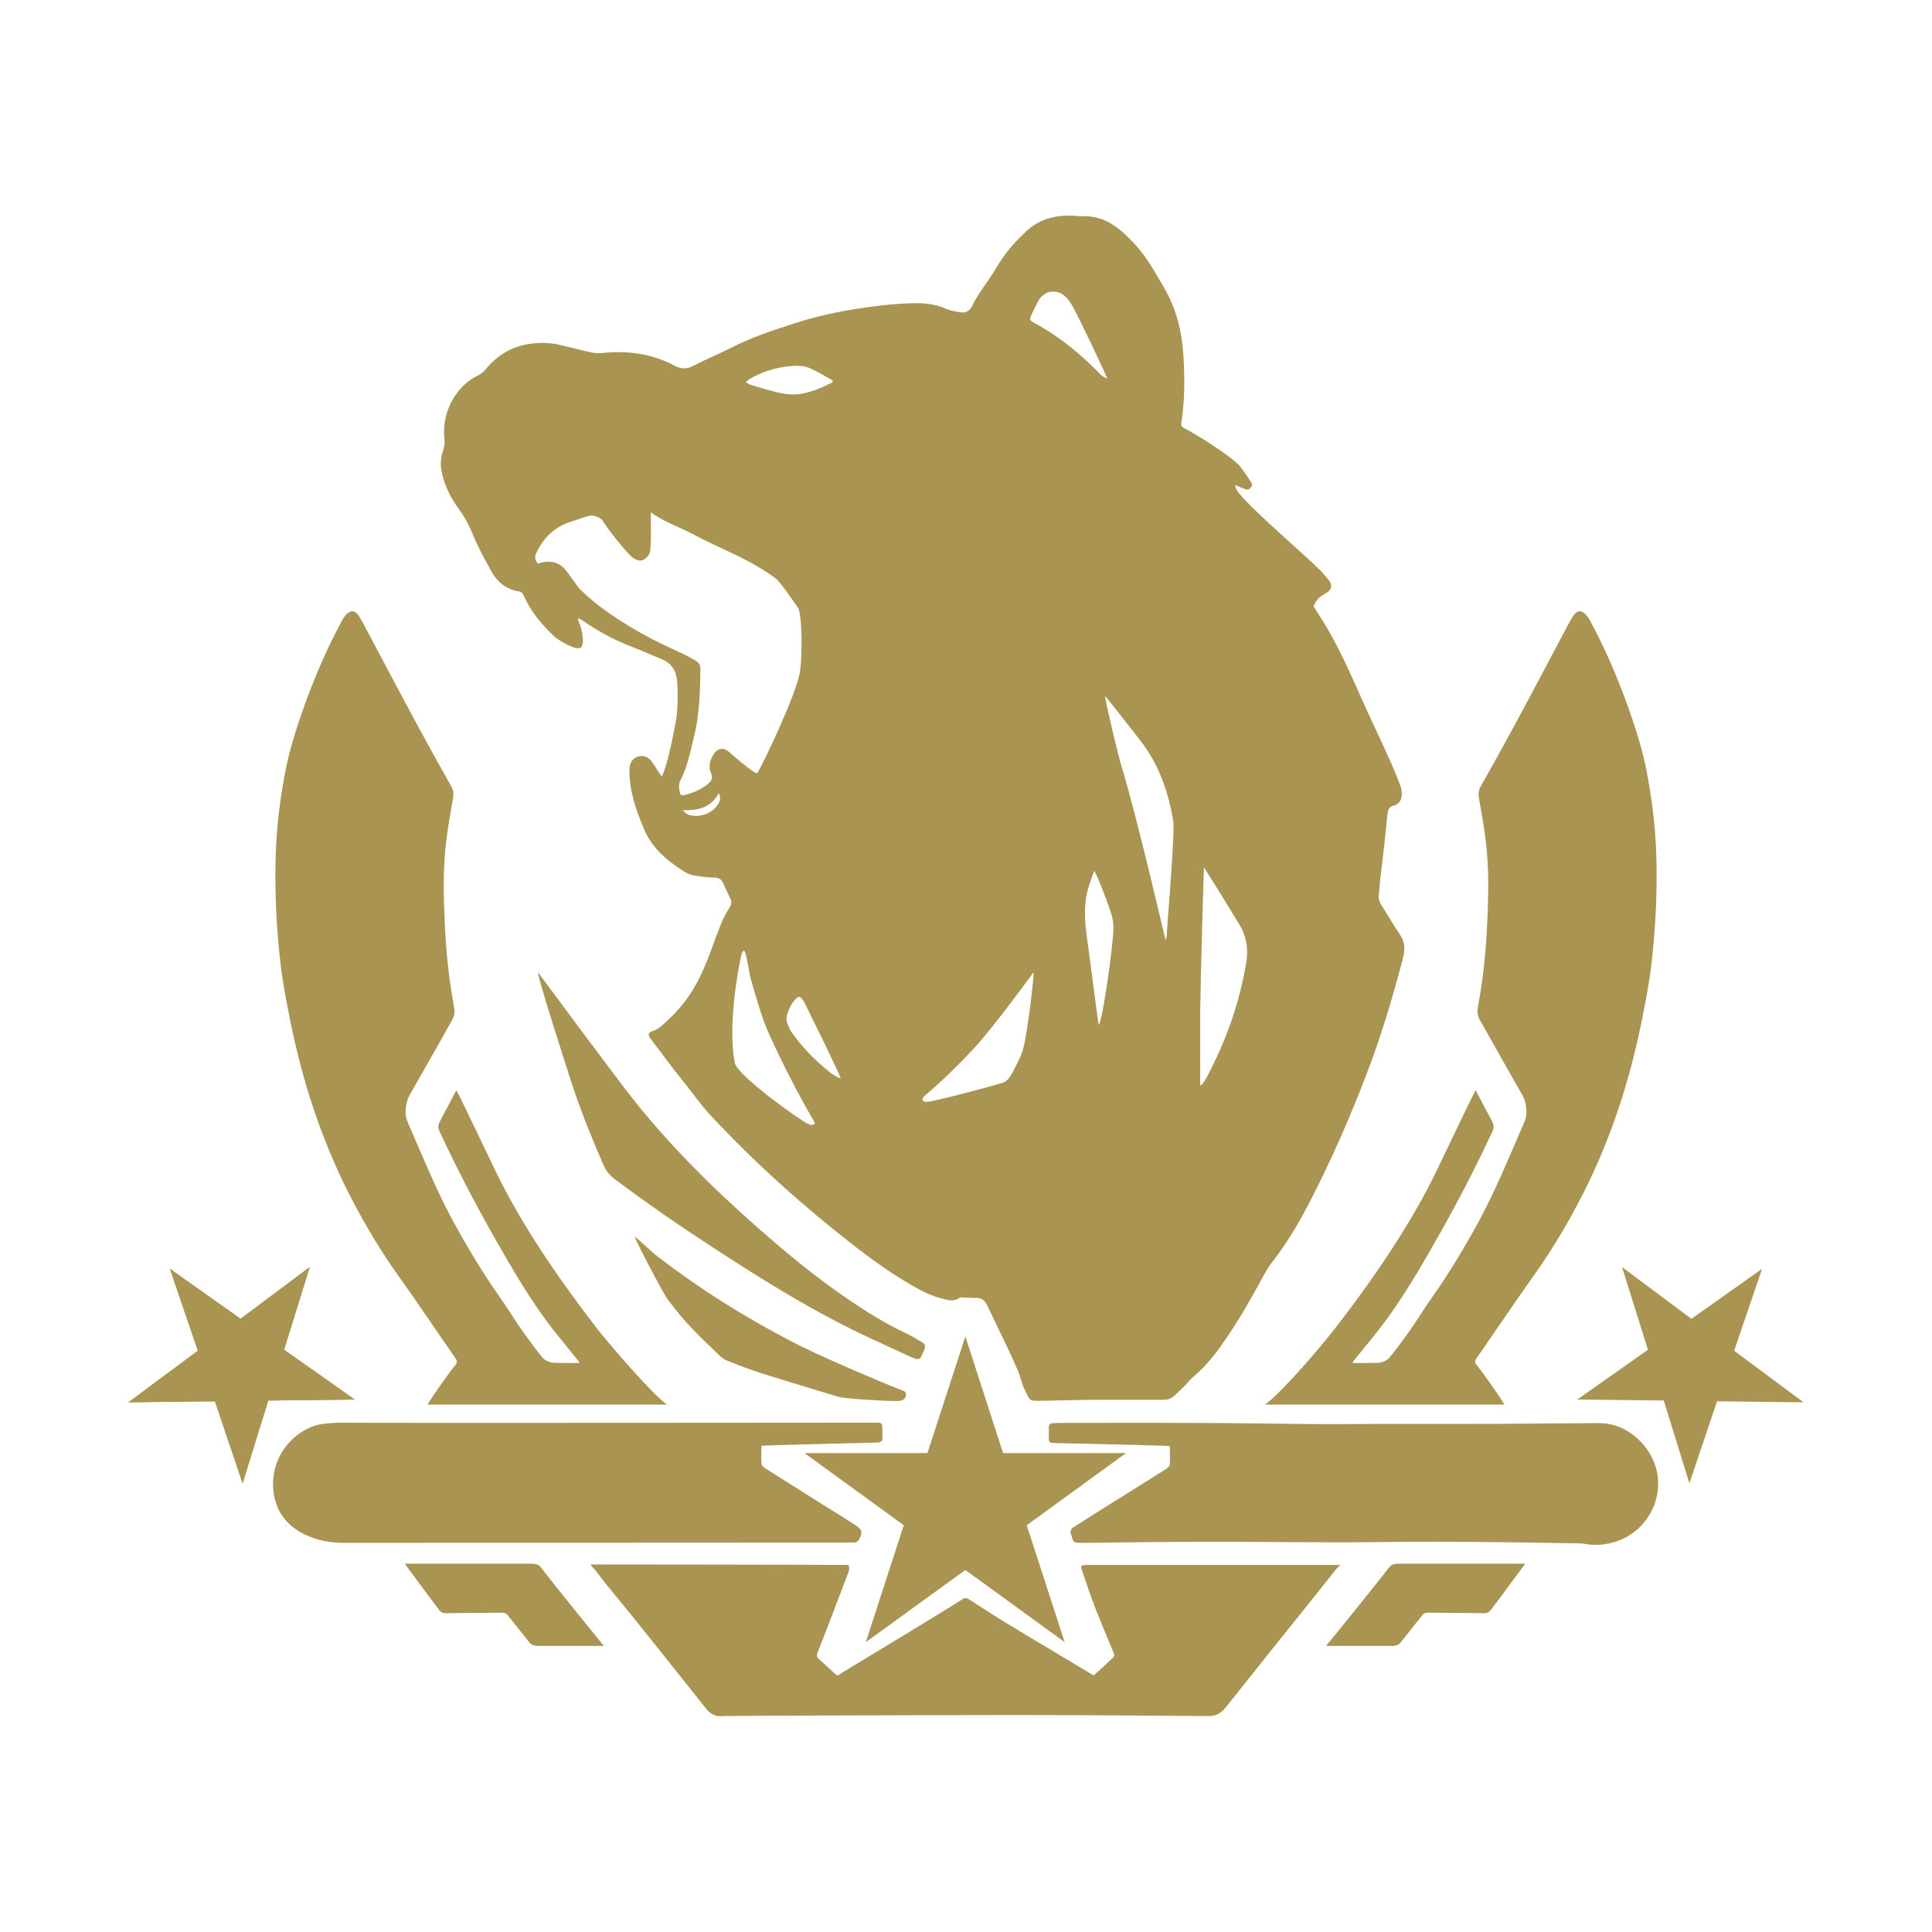
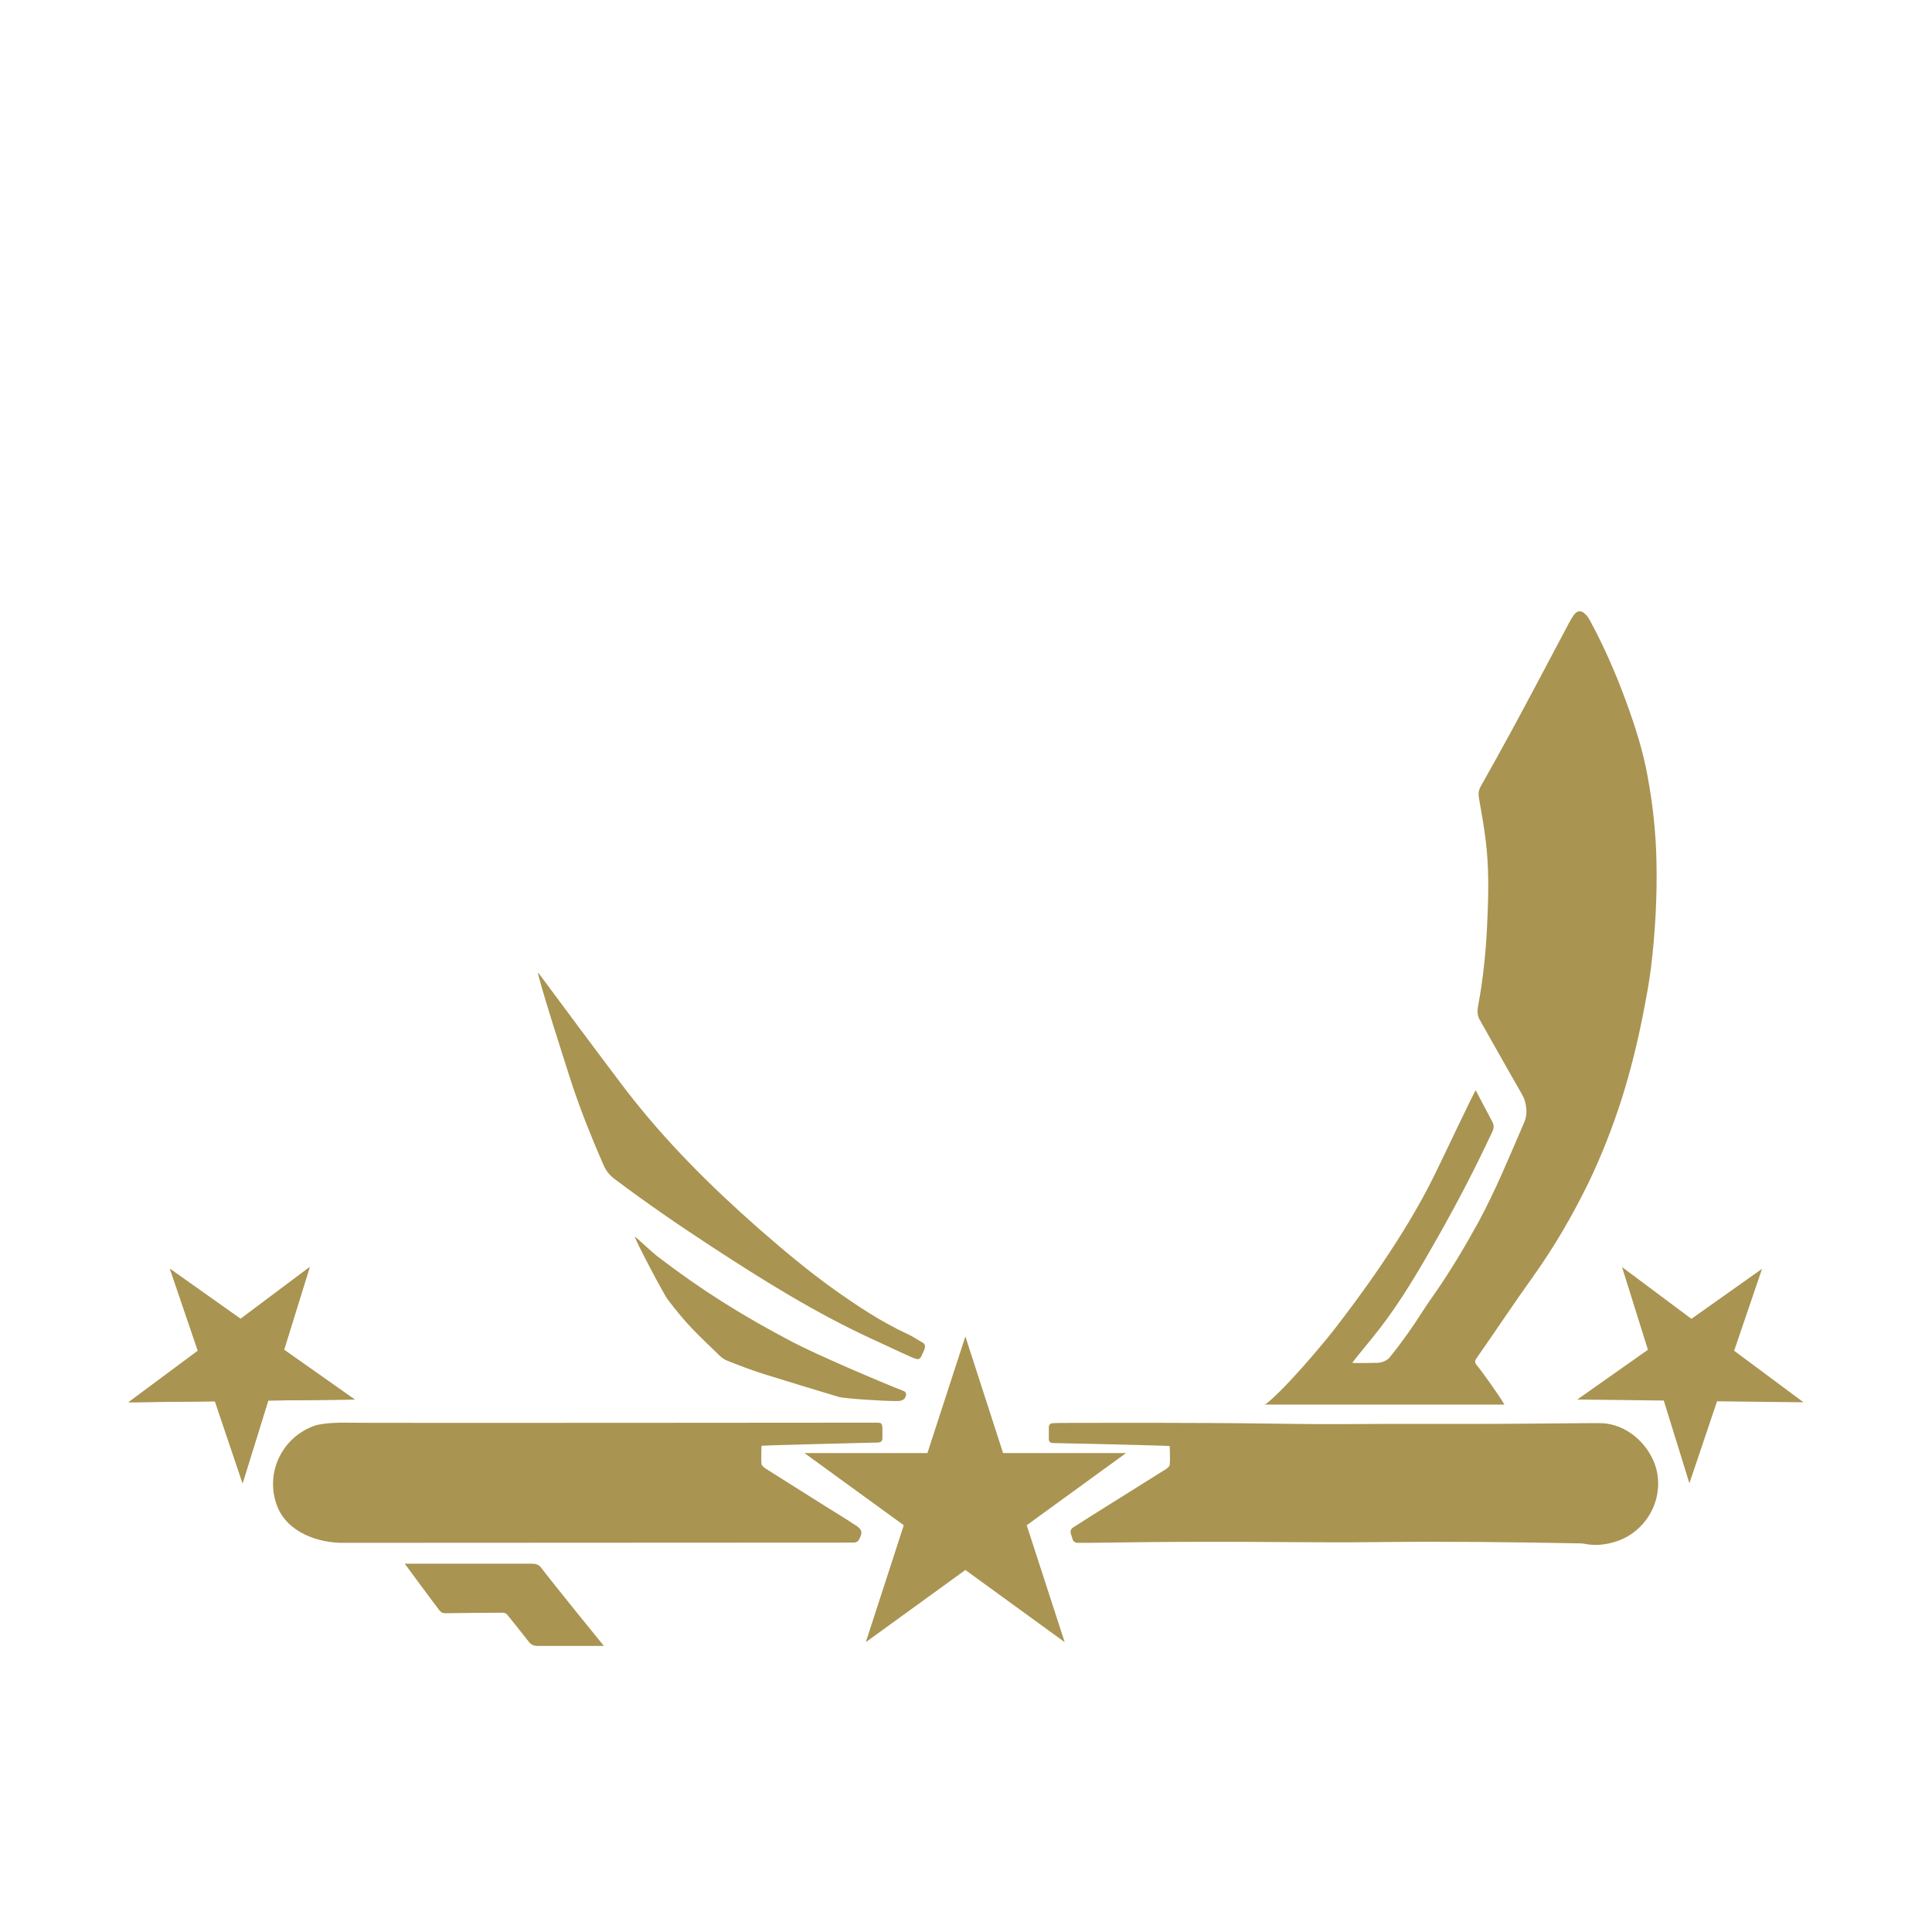
<svg xmlns="http://www.w3.org/2000/svg" id="_レイヤー_1" data-name="レイヤー_1" viewBox="0 0 76.85 76.85">
  <defs>
    <style>
      .cls-1 {
        fill: none;
      }

      .cls-2 {
        fill: #a99451;
      }
    </style>
  </defs>
  <rect class="cls-1" width="76.85" height="76.85" />
  <g>
    <g>
-       <path class="cls-2" d="M26.33,30.89c.19-.46.28-.89.38-1.32.04-.18.07-.37.11-.56.15-.61.15-1.24.12-1.86-.02-.42-.2-.76-.62-.93-.41-.17-.82-.35-1.23-.51-.67-.26-1.3-.6-1.89-1.01-.05-.03-.1-.06-.14-.09-.01,0-.03,0-.08,0,.03.09.05.17.09.25.05.1.22.75.03.9-.18.14-.92-.31-1.07-.46-.49-.46-.91-.97-1.19-1.59-.04-.08-.07-.16-.18-.18-.52-.08-.89-.38-1.13-.83-.25-.46-.51-.92-.71-1.41-.16-.41-.37-.78-.63-1.13-.32-.45-.55-.95-.64-1.51-.04-.26,0-.51.08-.75.05-.14.07-.28.05-.43-.13-1.06.45-2.12,1.36-2.55.11-.05.2-.14.28-.23.47-.58,1.07-.92,1.8-1.02.38-.05.77-.04,1.15.05.44.1.87.22,1.31.31.16.03.33.02.49,0,.97-.08,1.9.05,2.77.52.27.14.5.13.76-.01.48-.25.98-.45,1.47-.7.81-.42,1.67-.7,2.54-.98.9-.29,1.82-.49,2.76-.62.7-.1,1.4-.18,2.11-.18.4,0,.8.06,1.17.23.19.08.41.11.61.14.18.02.33-.1.4-.24.26-.55.66-1,.96-1.52.3-.52.67-.97,1.11-1.38.89-.93,2.05-.68,2.29-.69.9-.03,1.46.41,2.07,1.06.2.21.39.45.55.69.24.36.46.74.68,1.12.47.82.69,1.7.75,2.63.05.78.06,1.56-.03,2.34-.01.12-.03.24-.05.37-.02.11.02.18.13.23.33.16,1.88,1.1,2.23,1.54.15.19.27.39.41.59.04.06.07.13.01.2-.06.08-.13.13-.23.09-.13-.05-.25-.1-.42-.17.03.08.04.13.06.17.24.53,3.27,3.06,3.51,3.42.04.05.08.1.13.15.2.24.17.43-.1.58-.25.14-.35.23-.47.51.19.3.38.59.56.9.5.86.91,1.77,1.31,2.68.39.88.81,1.74,1.2,2.62.14.31.27.63.39.96.04.1.05.21.05.31,0,.22-.1.39-.31.45-.2.05-.24.16-.26.35-.08.84-.18,1.68-.28,2.52-.03.24-.04.47-.07.71-.01.14.03.25.1.37.25.39.48.8.75,1.19.2.29.2.6.12.92-.4,1.52-.84,3.02-1.4,4.49-.69,1.82-1.47,3.6-2.37,5.33-.43.82-.9,1.6-1.47,2.33-.22.29-.38.63-.56.95-.46.84-.95,1.65-1.51,2.43-.31.43-.66.82-1.06,1.16-.14.12-.24.27-.37.39-.15.14-.29.29-.45.41-.09.06-.21.09-.32.09-.86,0-1.73,0-2.59,0-.76,0-1.51.03-2.27.04-.51,0-.45.04-.69-.46-.11-.22-.15-.47-.24-.69-.15-.36-.32-.72-.49-1.08-.25-.53-.51-1.05-.76-1.58-.09-.19-.21-.28-.41-.28-.18,0-.36-.01-.54-.02-.05,0-.11-.01-.14.01-.23.18-.47.09-.71.03-.41-.1-.78-.29-1.15-.5-.82-.47-1.59-1.02-2.34-1.6-2.03-1.58-3.95-3.3-5.71-5.19-.36-.38-.66-.82-.99-1.23-.16-.21-.33-.41-.49-.62-.3-.4-.61-.8-.91-1.2-.1-.13-.08-.24.07-.29.28-.08.46-.29.65-.47.62-.56,1.07-1.25,1.4-2.01.26-.59.45-1.2.69-1.79.09-.22.2-.43.33-.63.08-.12.11-.23.04-.37-.1-.21-.19-.42-.29-.63-.06-.14-.17-.21-.33-.21-.25-.01-.49-.03-.73-.07-.14-.02-.3-.06-.42-.13-.6-.37-1.15-.8-1.51-1.42-.11-.19-.19-.4-.27-.6-.24-.59-.42-1.19-.46-1.83,0-.11,0-.21,0-.32.02-.23.16-.4.36-.45.22-.06.39.03.52.2.1.13.18.27.27.41.03.05.07.1.14.19ZM21.38,22.42c.07-.02.13-.03.19-.05.34-.07.65-.01.88.25.18.2.32.43.49.65.05.07.09.14.15.19.2.18.4.37.61.54.69.54,1.44,1,2.22,1.41.44.23.9.43,1.35.65.15.07.28.16.43.24.12.07.16.17.16.31-.01.93-.04,1.86-.27,2.76-.14.56-.25,1.14-.52,1.66-.1.19-.05.35-.02.52.02.08.07.1.15.08.35-.08.67-.21.95-.44.15-.12.22-.24.14-.42-.13-.29-.05-.54.11-.79.13-.2.35-.26.55-.11.07.05,1.11.99,1.18.87.22-.34,1.48-3,1.67-3.91.13-.61.11-2.41-.06-2.66-.17-.25-.73-1.05-.87-1.15-.5-.37-1.03-.67-1.59-.94-.57-.27-1.15-.53-1.71-.83-.55-.29-1.16-.49-1.68-.87-.02.04.05,1.47-.07,1.67-.18.27-.38.32-.64.14-.25-.18-1.03-1.18-1.2-1.47-.07-.12-.35-.23-.5-.21-.3.06-.41.13-.7.22-.67.19-1.14.62-1.44,1.25-.07.14-.08.28.05.44ZM47.89,34.5c-.01.07-.13,4.27-.15,5.75,0,.92,0,2.87,0,2.93.11-.02.3-.39.35-.5.71-1.37,1.21-2.8,1.47-4.32.1-.54.05-1.06-.24-1.55-.44-.73-1.43-2.33-1.45-2.33ZM46.37,37.44c.01-.08.03-.15.04-.23.01-.11.01-.23.02-.34.08-1.03.3-3.84.24-4.2-.19-1.16-.57-2.26-1.3-3.2-.43-.56-1.37-1.75-1.41-1.78-.03.05.5,2.31.67,2.86.63,2.05,1.73,6.89,1.75,6.89ZM29.59,37.8s-.08.09-.09.13c-.05.22-.59,2.71-.27,4.35.1.5,2.53,2.24,2.9,2.42.09.04.18.08.29,0-.02-.04-.03-.08-.05-.11-.64-1.11-1.23-2.25-1.76-3.42-.32-.7-.51-1.44-.73-2.17-.09-.3-.18-1.14-.3-1.21ZM41.1,38.69c-.05.07-1.54,2.12-2.34,2.99-.62.67-1.27,1.31-1.97,1.9-.04.04-.1.1-.09.15,0,.09.1.1.17.1.24-.01,2.27-.53,3.04-.77.09-.03.18-.11.24-.2.09-.12.16-.26.23-.4.11-.22.23-.44.3-.67.22-.78.46-3.09.43-3.1ZM43.7,40.77c.15-.11.58-3.13.59-3.86,0-.2-.03-.41-.1-.6-.16-.51-.58-1.58-.66-1.66-.03.06-.05.09-.06.13-.1.31-.23.62-.27.94-.09.61-.02,1.21.07,1.82.13.98.41,3.12.43,3.24ZM44.04,15.04c-.02-.07-1.15-2.49-1.41-2.92-.24-.4-.51-.58-.91-.5-.14.02-.36.22-.42.35-.09.18-.18.35-.26.53-.1.22-.1.23.11.35,1,.54,1.86,1.25,2.65,2.07.06.06.23.14.25.13ZM29.66,15.19c.09.06.13.09.17.11.42.12.83.26,1.25.34.47.09.8.07,1.36-.13.26-.09.49-.22.63-.28.16-.07-.06-.16-.22-.25-.17-.11-.36-.2-.54-.29-.19-.1-.4-.14-.62-.14-.65.02-1.26.18-1.83.5-.06.03-.11.08-.2.15ZM33.44,42.89c-.07-.2-.24-.53-.31-.69-.37-.78-.76-1.56-1.14-2.34-.02-.04-.05-.08-.08-.12-.12-.15-.2-.09-.31.06-.17.19-.22.37-.27.5-.11.28,0,.44.12.7.36.53.8,1,1.26,1.4.14.12.18.15.32.27.03.03.32.22.41.22ZM27.17,32.24s.09.11.2.16c.28.09.44.06.64,0,.23-.06.43-.21.56-.42.07-.12.11-.24.02-.43-.32.6-.85.69-1.43.68Z" />
-       <path class="cls-2" d="M23.5,62.23c.25,0,10.17.01,10.24.02.07.12.03.22,0,.31-.26.68-.52,1.36-.78,2.05-.14.37-.29.73-.43,1.1-.04.1-.06.19.03.27.23.21.46.42.69.63.02.02.04.02.08.03.37-.23.75-.46,1.13-.69,1.17-.7,3.69-2.24,3.78-2.31.12-.09.19-.09.31-.02.48.31.95.62,1.43.91,1.13.69,2.27,1.36,3.4,2.04.03.02.07.04.13.07.26-.24.52-.47.77-.71.07-.06.04-.13.01-.2-.24-.58-.48-1.15-.71-1.73-.19-.5-.37-1.02-.54-1.53-.07-.19-.03-.22.17-.22.33,0,9.27,0,9.76,0,.07,0,.22,0,.33,0-.04.08-.14.14-.17.19-.42.53-.84,1.05-1.26,1.58-1.04,1.3-2.08,2.59-3.11,3.89-.2.25-.4.36-.73.35-2.55-.02-5.1-.04-7.65-.04-3.38,0-11.56.03-11.62.04-.31.04-.52-.09-.71-.34-.86-1.09-1.73-2.17-2.6-3.26-.46-.58-.94-1.15-1.4-1.72-.13-.17-.26-.34-.39-.51-.03-.04-.12-.1-.17-.21Z" />
      <path class="cls-2" d="M46.52,57.52c-.08-.02-4.59-.12-4.64-.12-.1,0-.17-.06-.16-.17,0-.15,0-.3,0-.44,0-.11.04-.17.16-.18.11,0,.21-.01.32-.01,1.6,0,3.21-.01,4.81,0,1.54,0,3.08.02,4.61.04,1.13.02,2.27,0,3.4,0,1.13,0,2.25,0,3.38,0,1.56,0,3.12-.02,4.69-.03.25,0,.51-.01.76.01,1,.11,1.8.94,2.03,1.8.32,1.21-.38,2.54-1.67,2.92-.38.11-.77.15-1.17.07-.1-.02-.2-.02-.29-.02-2.63-.05-5.26-.08-7.89-.05-2.34.03-4.69-.02-7.03-.01-1.52,0-3.04.02-4.56.04-.13,0-.26,0-.39,0-.12,0-.19-.05-.22-.16-.02-.06-.04-.13-.06-.19-.04-.12,0-.21.1-.27.26-.16.51-.33.77-.49.97-.61,1.95-1.22,2.92-1.83.06-.04.14-.11.14-.18.02-.24,0-.47,0-.71Z" />
      <path class="cls-2" d="M30.29,57.52c0,.24-.02.47,0,.71,0,.07.1.14.17.19.79.5,1.59,1,2.38,1.5.4.25.8.49,1.19.75.27.17.29.29.14.57-.06.11-.15.12-.25.12-.4,0-20.22.01-20.22.01-.98.02-2.28-.38-2.69-1.5-.47-1.29.21-2.69,1.48-3.15.35-.13,1.09-.13,1.09-.13.21.02,21.03,0,21.28,0,.22,0,.23.03.24.25,0,.12,0,.25,0,.37,0,.11-.06.16-.17.17-.03,0-4.57.11-4.64.13Z" />
      <path class="cls-2" d="M21.41,38.69c.55.75,2.87,3.86,3.49,4.67,1.56,2.03,3.36,3.82,5.28,5.51.97.85,1.96,1.68,3.01,2.43.93.66,1.88,1.29,2.92,1.77.2.09.38.22.58.33.11.06.12.14.09.25,0,.02-.01.03-.02.05-.17.38-.14.45-.56.26-.52-.23-1.03-.48-1.54-.71-2.23-1.03-4.3-2.32-6.35-3.66-1.32-.86-2.61-1.75-3.86-2.69-.2-.15-.34-.32-.44-.55-.46-1.05-.89-2.12-1.25-3.2-.16-.49-1.44-4.47-1.35-4.45Z" />
      <path class="cls-2" d="M25.25,49.19c.12.08.71.64.88.77,1.79,1.37,3.39,2.37,5.39,3.42.97.51,3.5,1.59,4.42,1.95.11.04.13.15.06.27-.02.05-.09.09-.15.11-.07.02-.15.02-.22.02-.53,0-2.04-.1-2.25-.16-1.03-.31-2.06-.62-3.08-.94-.46-.15-.91-.32-1.36-.5-.13-.05-.26-.14-.36-.25-.9-.87-1.26-1.19-2.02-2.19-.15-.19-1.31-2.39-1.31-2.5Z" />
      <path class="cls-2" d="M16.1,62.2c.13,0,4.11,0,5.06,0,.14,0,.26.03.35.14.74.96,2.51,3.13,2.51,3.13h-.38s-2.27,0-2.27,0c-.14,0-.25-.05-.34-.17-.28-.36-.57-.72-.86-1.08-.03-.04-.11-.07-.16-.07-.76,0-1.53.01-2.29.02-.12,0-.2-.05-.26-.14-.27-.35-1.36-1.83-1.36-1.83Z" />
      <polygon class="cls-2" points="6.76 50.47 9.57 52.46 12.32 50.4 11.3 53.69 14.11 55.67 10.67 55.71 9.65 59 8.55 55.74 5.11 55.78 7.87 53.73 6.76 50.47" />
-       <path class="cls-2" d="M26.56,55.87h-9.55c.19-.34.92-1.36,1.11-1.58.07-.09.07-.17,0-.26-.75-1.07-1.47-2.16-2.23-3.22-.85-1.19-1.58-2.44-2.22-3.75-.53-1.1-.97-2.23-1.34-3.39-.34-1.08-.61-2.18-.83-3.29-.12-.62-.24-1.24-.32-1.87-.17-1.4-.25-2.82-.22-4.23.02-1.12.14-2.23.34-3.33.18-1.05.51-2.06.87-3.05.4-1.09.86-2.15,1.41-3.17.06-.11.12-.22.21-.3.17-.17.33-.15.47.05.07.1.13.21.19.32.76,1.43,1.51,2.86,2.28,4.28.4.74.81,1.47,1.22,2.2.09.15.1.3.07.47-.1.56-.2,1.13-.27,1.7-.13,1.06-.11,2.13-.06,3.2.04.99.13,1.97.29,2.94.03.2.08.4.1.61,0,.11-.02.23-.07.33-.56,1-1.13,2-1.7,3-.1.17-.15.35-.17.55-.03.26.03.47.13.68.56,1.29,1.09,2.59,1.76,3.83.55,1,1.13,1.98,1.79,2.92.36.5.67,1.03,1.03,1.53.24.33.47.65.73.96.11.13.3.2.47.21.26,0,.94.02,1.01,0-.04-.07-.56-.7-.77-.96-.9-1.09-1.63-2.29-2.33-3.51-1.43-2.47-2.21-4.18-2.47-4.72-.07-.14-.07-.26,0-.4.18-.33.6-1.14.66-1.25.08.09,1.27,2.62,1.6,3.29,1.25,2.58,3.19,5.14,4.01,6.2.4.52,2.19,2.61,2.79,3.03Z" />
      <polygon class="cls-2" points="6.76 50.47 9.57 52.46 12.32 50.4 11.3 53.69 14.11 55.67 10.67 55.71 9.65 59 8.55 55.74 5.11 55.78 7.87 53.73 6.76 50.47" />
      <path class="cls-2" d="M50.29,55.87h9.55c-.19-.34-.92-1.36-1.11-1.58-.07-.09-.07-.17,0-.26.75-1.07,1.47-2.16,2.23-3.22.85-1.19,1.58-2.44,2.22-3.75.53-1.1.97-2.23,1.34-3.39.34-1.08.61-2.18.83-3.29.12-.62.24-1.24.32-1.87.17-1.4.25-2.82.22-4.23-.02-1.12-.14-2.23-.34-3.33-.18-1.05-.51-2.06-.87-3.05-.4-1.09-.86-2.15-1.41-3.17-.06-.11-.12-.22-.21-.3-.17-.17-.33-.15-.47.05-.07.1-.13.21-.19.32-.76,1.43-1.51,2.86-2.28,4.28-.4.74-.81,1.47-1.22,2.2-.09.15-.1.3-.07.47.1.56.2,1.13.27,1.7.13,1.06.11,2.13.06,3.2-.04.99-.13,1.97-.29,2.94-.03.2-.08.4-.1.61,0,.11.02.23.07.33.56,1,1.13,2,1.7,3,.1.17.15.35.17.55.03.26-.03.47-.13.68-.56,1.29-1.09,2.59-1.76,3.83-.55,1-1.13,1.98-1.79,2.92-.36.5-.67,1.03-1.03,1.53-.24.33-.47.65-.73.96-.11.13-.3.2-.47.21-.26,0-.94.02-1.01,0,.04-.07.56-.7.77-.96.9-1.09,1.63-2.29,2.33-3.51,1.43-2.47,2.21-4.18,2.47-4.72.07-.14.07-.26,0-.4-.18-.33-.6-1.14-.66-1.25-.08.09-1.27,2.62-1.6,3.29-1.25,2.58-3.19,5.14-4.01,6.2-.4.52-2,2.44-2.79,3.03Z" />
      <polygon class="cls-2" points="70.09 50.47 67.28 52.46 64.52 50.4 65.55 53.69 62.74 55.67 66.18 55.71 67.2 59 68.3 55.74 71.74 55.78 68.98 53.73 70.09 50.47" />
      <polygon class="cls-2" points="38.4 53.16 39.9 57.8 44.79 57.8 40.84 60.67 42.35 65.32 38.4 62.45 34.44 65.32 35.95 60.67 32 57.8 36.89 57.8 38.4 53.16" />
    </g>
-     <path class="cls-2" d="M60.67,62.2c-.13,0-4.11,0-5.06,0-.14,0-.26.03-.35.14-.74.96-2.51,3.13-2.51,3.13h.38s2.27,0,2.27,0c.14,0,.25-.05.34-.17.28-.36.57-.72.86-1.08.03-.04.11-.07.16-.07.76,0,1.53.01,2.29.02.12,0,.2-.05.26-.14.27-.35,1.36-1.83,1.36-1.83Z" />
  </g>
</svg>